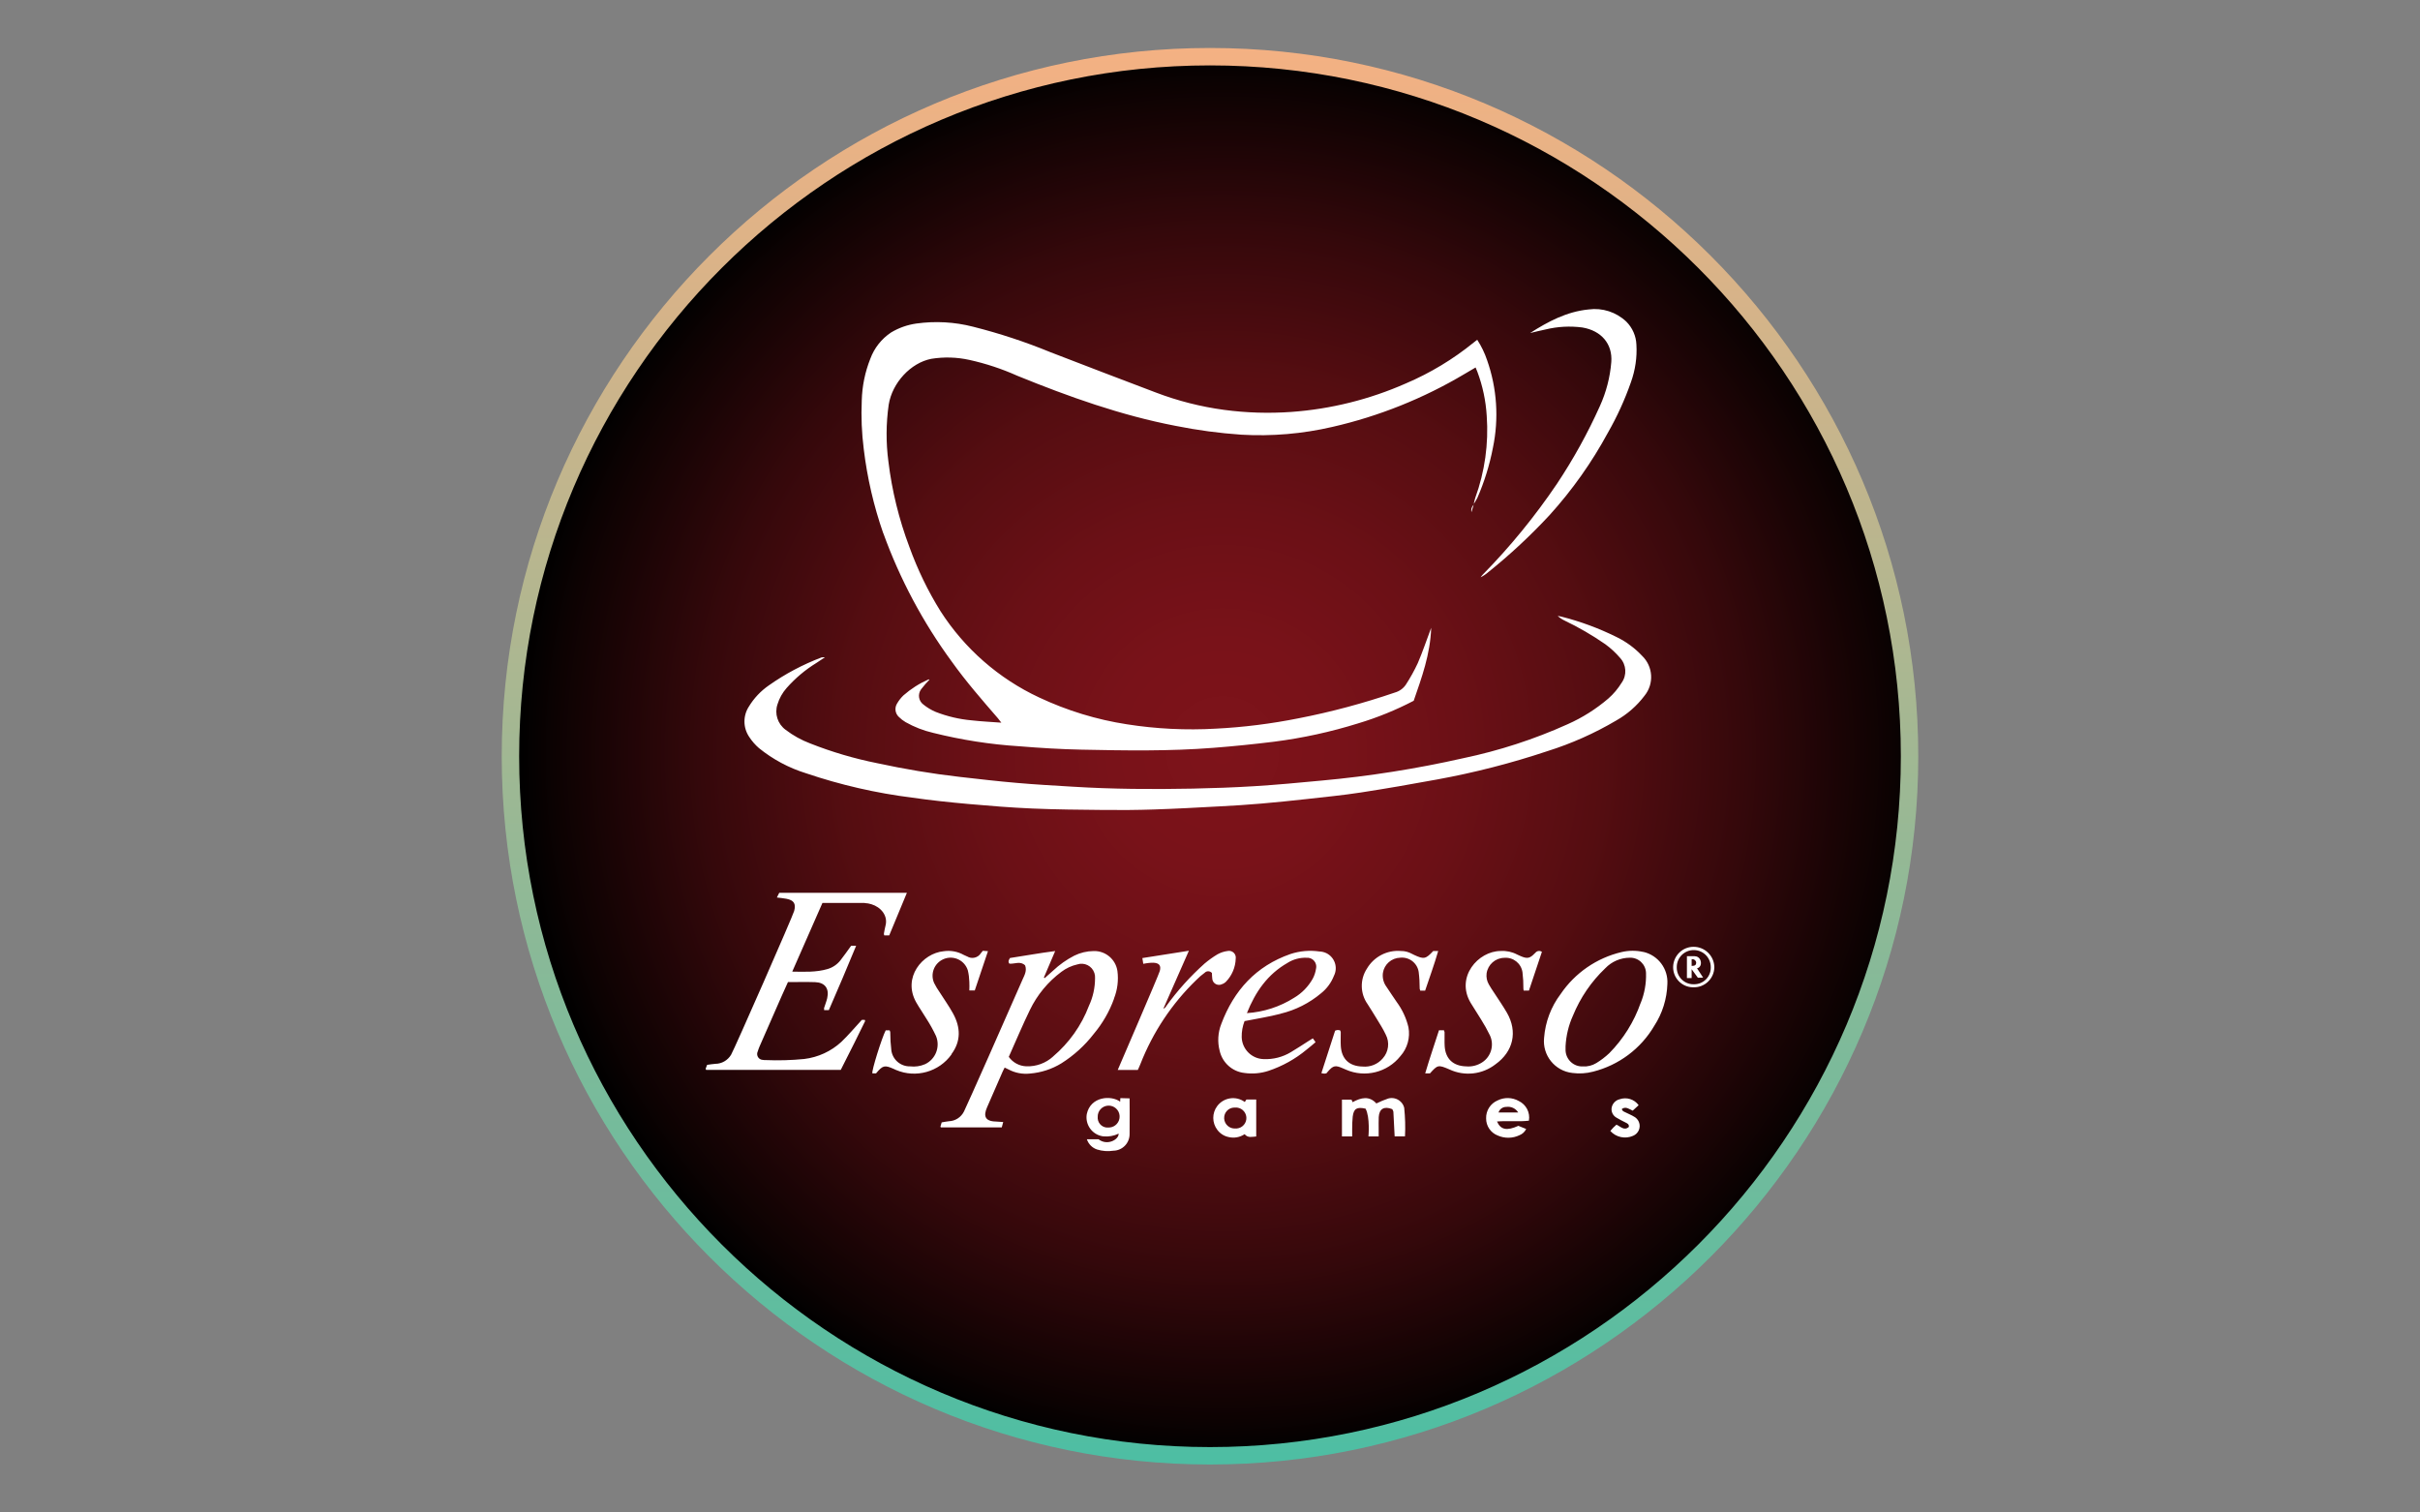
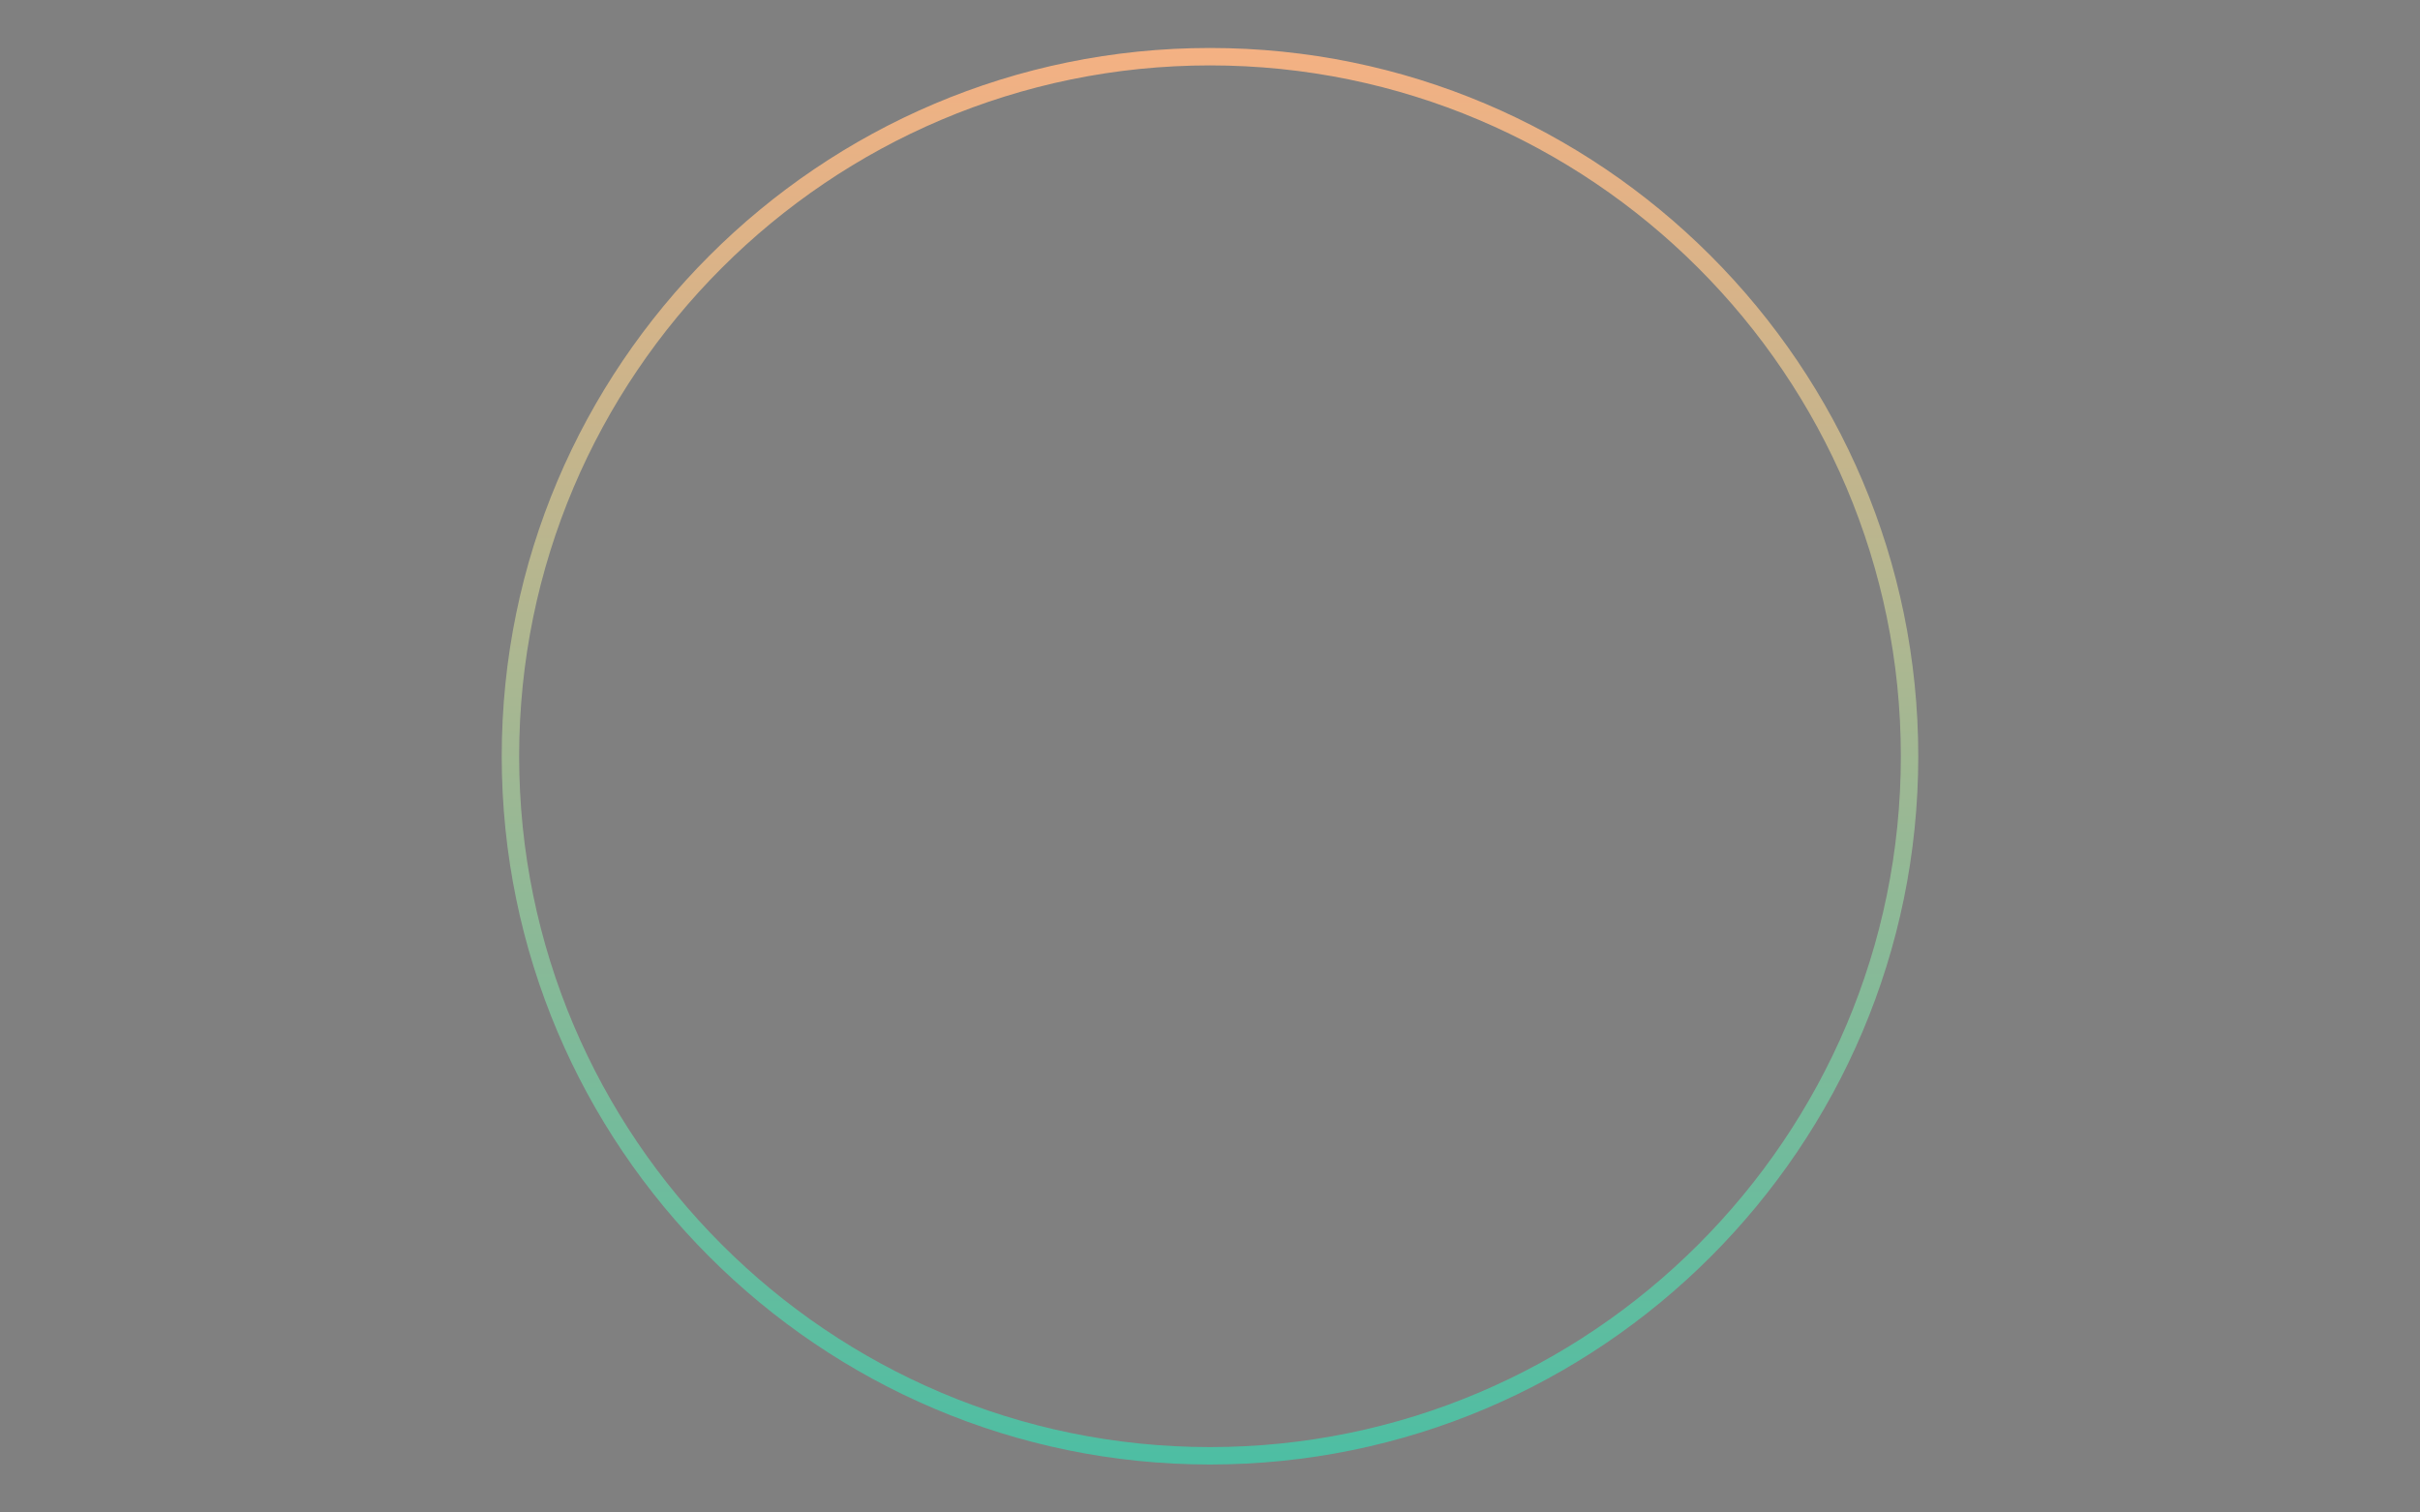
<svg xmlns="http://www.w3.org/2000/svg" id="uuid-634e34b2-75b2-4ee9-a587-7ae8d94fdc5b" viewBox="0 0 400 250">
  <rect x="0" y="0" width="400" height="250" fill="#808080" stroke="none" />
  <defs>
    <style>.uuid-09b3bcd9-4959-469b-b369-b26031b8e64b{fill:url(#uuid-310c359f-d5cb-41bd-bac7-c943e2af5978);}.uuid-fa33c388-26c2-4743-ab7e-fd4a9b9cb8b9{fill:#fff;}.uuid-e31fbf90-0d1c-4cb0-83e0-14cc7a9f2777{fill:url(#uuid-413795dc-7f59-477d-bdac-a7651401c82a);}</style>
    <radialGradient id="uuid-413795dc-7f59-477d-bdac-a7651401c82a" cx="202.11" cy="127.6" fx="202.11" fy="127.6" r="116.31" gradientTransform="translate(0 252) scale(1 -1)" gradientUnits="userSpaceOnUse">
      <stop offset="0" stop-color="#7e131a" />
      <stop offset=".16" stop-color="#791219" />
      <stop offset=".34" stop-color="#6b1016" />
      <stop offset=".54" stop-color="#550d11" />
      <stop offset=".74" stop-color="#35080b" />
      <stop offset=".95" stop-color="#0c0202" />
      <stop offset="1" stop-color="#000" />
    </radialGradient>
    <linearGradient id="uuid-310c359f-d5cb-41bd-bac7-c943e2af5978" x1="-278.82" y1="-105.37" x2="-44.69" y2="-105.37" gradientTransform="translate(305.37 286.75) rotate(90) scale(1 -1)" gradientUnits="userSpaceOnUse">
      <stop offset="0" stop-color="#f4b183" />
      <stop offset="1" stop-color="#4dbea3" />
    </linearGradient>
  </defs>
  <g id="uuid-091a9e2b-9ce4-49f7-ad3d-88cfb3791e84">
    <g id="uuid-ecc656ef-4e5b-4c25-9869-a7cadad03b93">
-       <circle class="uuid-e31fbf90-0d1c-4cb0-83e0-14cc7a9f2777" cx="200" cy="125" r="115.63" />
      <path class="uuid-09b3bcd9-4959-469b-b369-b26031b8e64b" d="M200,242.07c-64.55,0-117.07-52.52-117.07-117.07S135.45,7.93,200,7.93s117.07,52.52,117.07,117.07-52.52,117.07-117.07,117.07ZM200,10.81c-62.96,0-114.19,51.22-114.19,114.19s51.22,114.19,114.19,114.19,114.19-51.22,114.19-114.19S262.96,10.81,200,10.81Z" />
-       <path class="uuid-fa33c388-26c2-4743-ab7e-fd4a9b9cb8b9" d="M146.01,88.16c2.74,7.57,6.54,14.7,11.3,21.19,2.35,3.29,5,6.33,7.64,9.38.16.19.31.39.56.72-1.74-.13-3.31-.2-4.88-.38-2.04-.18-4.05-.65-5.97-1.4-.74-.31-1.43-.73-2.05-1.23-.79-.59-.95-1.71-.36-2.51.03-.04.06-.07.09-.11.4-.52.83-1.01,1.29-1.48-.03,0-.11-.06-.15-.04-1.51.66-2.91,1.55-4.15,2.64-.41.39-.76.84-1.05,1.34-.45.71-.33,1.65.29,2.22.33.33.7.62,1.11.86,1.43.81,2.98,1.41,4.58,1.78,4.66,1.16,9.42,1.91,14.22,2.21,3.42.28,6.84.49,10.27.56,7.26.15,14.53.27,21.79-.3,3.35-.26,6.69-.6,10.02-1.01,4.73-.6,9.4-1.62,13.95-3.04,3.16-.95,6.23-2.2,9.16-3.73,1.33-3.85,2.74-7.68,2.89-12.06-.79,2.11-1.43,4.01-2.22,5.85-.57,1.22-1.22,2.39-1.95,3.52-.43.65-1.08,1.12-1.83,1.33-5.21,1.78-10.53,3.21-15.93,4.26-4.51.9-9.09,1.48-13.68,1.71-4.91.28-9.83.04-14.68-.72-5.02-.77-9.9-2.27-14.5-4.43-6.69-3.12-12.35-8.08-16.33-14.29-2.08-3.34-3.79-6.9-5.13-10.6-1.72-4.56-2.89-9.31-3.47-14.15-.41-3.1-.39-6.25.05-9.34.58-3.65,3.65-6.94,7.04-7.6,2.09-.34,4.23-.28,6.3.18,2.72.6,5.38,1.48,7.92,2.62,8.5,3.46,17.12,6.54,26.16,8.28,3.59.72,7.22,1.21,10.87,1.46,5.04.29,10.1-.14,15.02-1.28,7.71-1.76,15.09-4.72,21.88-8.76.59-.35,1.19-.7,1.82-1.07.13.3.22.51.3.73.87,2.33,1.39,4.78,1.54,7.27.33,4.61-.32,9.23-1.9,13.57-.1.32-.18.65-.24.99.22-.33.42-.67.6-1.02,1.15-2.65,2.01-5.41,2.56-8.25,1.01-4.83.68-9.85-.96-14.5-.4-1.19-.95-2.32-1.63-3.37-.23.18-.41.32-.59.46-3.4,2.76-7.16,5.03-11.19,6.75-6,2.65-12.42,4.25-18.97,4.72-3.69.26-7.4.15-11.07-.34-3.86-.52-7.65-1.48-11.3-2.87-5.81-2.2-11.61-4.42-17.41-6.66-4.16-1.71-8.44-3.12-12.81-4.22-3.07-.79-6.26-.96-9.39-.52-1.47.21-2.88.71-4.15,1.47-1.58,1.05-2.79,2.58-3.44,4.36-.87,2.19-1.35,4.52-1.41,6.88-.12,2.69-.01,5.38.33,8.05.57,4.74,1.65,9.4,3.22,13.9ZM243.62,83.4s.01-.05.02-.07c-.01.02-.02.04-.03.06l.02.02ZM125.44,123.65c2.31,1.87,4.94,3.28,7.78,4.16,5.7,1.93,11.57,3.28,17.54,4.03,3.12.45,6.27.78,9.41,1.06,3.48.31,6.97.59,10.46.74,3.93.17,7.87.2,11.8.24,2.76.03,5.52.01,8.27-.08,3.66-.12,7.32-.32,10.98-.52,2.28-.12,4.56-.26,6.84-.46,2.48-.21,4.95-.47,7.42-.74,3-.34,6.02-.63,9-1.09,4.21-.65,8.41-1.38,12.6-2.15,6.17-1.13,12.26-2.69,18.22-4.68,3.98-1.25,7.8-2.95,11.39-5.07,1.82-1.03,3.41-2.42,4.67-4.09,1.61-1.98,1.43-4.85-.41-6.61-1.2-1.28-2.62-2.32-4.2-3.09-2.92-1.45-5.98-2.58-9.14-3.38-.2-.05-.4-.08-.6-.12.32.31.69.56,1.09.75,2.37,1.13,4.64,2.45,6.79,3.94.89.65,1.71,1.41,2.43,2.25,1.05,1.14,1.16,2.85.26,4.11-.6.97-1.34,1.86-2.2,2.61-2.02,1.73-4.28,3.16-6.71,4.24-5.54,2.5-11.34,4.38-17.3,5.63-7.7,1.74-15.5,2.97-23.36,3.69-3.71.35-7.43.7-11.15.93-3.39.21-6.79.33-10.18.4-6.63.13-13.25.09-19.87-.32-3.05-.19-6.11-.35-9.15-.62-3.18-.27-6.34-.64-9.51-1-4.57-.52-9.11-1.29-13.61-2.26-3.79-.76-7.5-1.85-11.09-3.27-1.45-.55-2.81-1.3-4.04-2.24-1.33-.96-1.88-2.67-1.36-4.22.3-1,.82-1.92,1.51-2.7,1.43-1.62,3.08-3.01,4.92-4.14.42-.27.83-.55,1.42-.94-.2-.01-.39,0-.58.03-3.08,1.17-6.01,2.72-8.7,4.62-1.33.92-2.46,2.11-3.3,3.5-1,1.54-.97,3.54.08,5.05.44.67.97,1.28,1.58,1.81ZM142.94,149.27c.37.01.74.08,1.09.19,1.54.46,2.79,1.87,2.33,3.57-.11.42-.18.85-.26,1.28,0,.1.02.21.06.3h.82c.97-2.34,1.93-4.64,2.92-7.04h-21.1l-.39.78c.6.08,1.1.11,1.58.21,1.22.24,1.6.79,1.28,2.01-.21.81-9.87,22.82-10.43,23.77-.55.92-1.53,1.49-2.59,1.5-.46.03-.92.11-1.37.17-.1.26-.18.44-.24.63-.01.05.04.11.08.2h22.25c.76-1.51,1.51-2.97,2.24-4.44.6-1.2,1.19-2.41,1.78-3.61.02-.04-.03-.11-.05-.21h-.49c-1.19,1.29-2.23,2.53-3.39,3.64-1.7,1.56-3.84,2.54-6.12,2.82-2.14.21-4.29.27-6.44.18-.13,0-.27,0-.4-.03-.54-.01-.96-.46-.95-.99,0-.13.03-.27.09-.39.09-.29.19-.57.31-.85,1.21-2.77,2.42-5.54,3.64-8.3.35-.79.71-1.58,1.05-2.33,1.56,0,3.03-.04,4.5.01,1.62.06,2.35,1.06,1.99,2.65-.13.55-.35,1.08-.52,1.63-.01.11,0,.23.01.34h.78c1.53-3.53,3.03-7.02,4.51-10.63h-.83c-.62.85-1.17,1.65-1.77,2.41-.55.69-1.3,1.2-2.15,1.44-1.86.54-3.77.45-5.81.42l4.99-11.35c2.43,0,4.71,0,7,0h0ZM184.13,165.05c.57-1.44.77-3.01.57-4.54-.28-1.94-1.97-3.37-3.93-3.31-1.11.01-2.21.27-3.2.76-1.29.66-2.47,1.5-3.53,2.5-.46.41-.91.81-1.37,1.22l-.13-.1,1.87-4.38c-2.62.33-5.05.79-7.47,1.15-.2.32-.37.61-.09.94.88.06,1.81-.49,2.59.28.33.88-.1,1.61-.42,2.33-2.65,6.09-9.1,20.63-9.68,21.81-.48.96-1.43,1.58-2.5,1.62-.39.04-.78.12-1.19.19-.08.27-.15.49-.21.71,0,.02.03.05.08.12h10.06l.24-.89c-.47-.03-.84-.07-1.2-.08-1.88-.04-2.07-.98-1.47-2.35.85-1.94,1.69-3.88,2.54-5.82.1-.24.23-.47.37-.75.25.12.46.21.66.32,1.08.57,2.3.8,3.51.67,1.85-.15,3.64-.73,5.22-1.7,2.05-1.3,3.86-2.94,5.34-4.86,1.45-1.73,2.59-3.7,3.35-5.82h0ZM174.07,174.63c-1.21,1.1-2.8,1.68-4.43,1.62-1.16-.04-2.23-.62-2.9-1.56,1.17-2.62,2.26-5.22,3.49-7.75,1.2-2.49,2.99-4.66,5.21-6.31.78-.59,1.68-1.01,2.63-1.22,1.17-.39,2.44.25,2.82,1.42.09.27.13.55.11.84,0,1.58-.34,3.15-1.01,4.58-1.23,3.25-3.28,6.13-5.93,8.38h0ZM261.55,54.13c3.14.53,5,2.72,4.78,5.7-.2,2.52-.84,4.98-1.88,7.28-2.01,4.48-4.39,8.78-7.11,12.87-3.62,5.35-7.71,10.37-12.24,14.98-.14.14-.25.3-.37.46.46-.23.89-.52,1.28-.86,3.59-2.88,6.97-6.03,10.11-9.41,3.75-4.14,6.99-8.72,9.65-13.63,1.52-2.66,2.79-5.44,3.8-8.33.72-2,1.04-4.12.91-6.24-.06-1.43-.66-2.78-1.67-3.79-1.67-1.58-3.96-2.32-6.23-2.01-3.6.35-6.71,2-9.67,3.9.85-.2,1.69-.42,2.54-.59,2-.49,4.06-.6,6.1-.33h0ZM271.62,157.35c-1.18-.27-2.42-.26-3.6.02-4.1.97-7.69,3.44-10.06,6.93-1.59,2.1-2.54,4.62-2.74,7.25-.3,2.89,1.79,5.48,4.68,5.8,1.13.15,2.29.08,3.4-.21,4.26-1.07,7.92-3.8,10.14-7.59,1.34-2.06,2.08-4.45,2.16-6.91.15-2.5-1.53-4.74-3.97-5.3ZM271.18,165.78c-1.09,3.11-2.86,5.95-5.18,8.3-.66.62-1.38,1.17-2.15,1.64-.66.4-1.44.6-2.21.55-1.52.07-2.8-1.11-2.87-2.63,0-.04,0-.07,0-.11-.01-.2,0-.4,0-.6.09-1.74.5-3.46,1.22-5.05,1.21-2.96,3.03-5.64,5.35-7.84,1.06-1.11,2.52-1.73,4.05-1.74,1.44-.04,2.63,1.09,2.68,2.52,0,.01,0,.03,0,.04.05,1.68-.25,3.36-.88,4.92h0ZM211.68,167.55c2.46-.59,4.75-1.75,6.69-3.38.95-.76,1.68-1.76,2.12-2.89.69-1.37.13-3.03-1.23-3.72-.37-.18-.77-.28-1.18-.29-1.6-.23-3.24-.09-4.78.42-5.69,1.98-9.35,6.01-11.43,11.55-.56,1.42-.66,2.98-.27,4.46.45,1.96,2.09,3.43,4.09,3.65,1.33.19,2.7.07,3.98-.35,2.3-.77,4.44-1.96,6.3-3.51.5-.38.97-.8,1.48-1.23l-.45-.63c-.28.17-.51.31-.73.45-.97.61-1.91,1.25-2.9,1.83-1.36.82-2.93,1.22-4.52,1.15-1.97-.06-3.55-1.65-3.61-3.62-.02-.91.14-1.81.47-2.66,2.11-.42,4.07-.72,5.98-1.22h0ZM212.82,159.15c.94-.59,2.05-.89,3.16-.84.81-.06,1.51.54,1.58,1.35.01.14,0,.29-.03.43-.09.59-.27,1.17-.56,1.7-.73,1.29-1.79,2.38-3.06,3.13-2.35,1.49-5.04,2.36-7.81,2.54,1.4-3.52,3.43-6.44,6.73-8.31h0ZM157.26,174.25c1.61-2.16,1.52-4.45.27-6.73-.66-1.21-1.47-2.33-2.2-3.49-.35-.49-.66-1.01-.93-1.55-.67-1.5.01-3.26,1.52-3.93,1.5-.67,3.26.01,3.93,1.52.05.1.09.21.12.32.15.62.23,1.25.25,1.89.04.46,0,.93,0,1.43h.9c.73-2.18,1.44-4.3,2.18-6.49l-.85-.06c-.14.17-.22.28-.31.38-.49.79-1.52,1.03-2.3.54,0,0,0,0-.01,0-.19-.07-.37-.16-.55-.25-1-.56-2.16-.77-3.3-.6-3.52.33-6.85,4.35-4.54,8.45.53.94,1.16,1.81,1.71,2.74.58.9,1.1,1.84,1.56,2.82.74,1.8-.07,3.86-1.83,4.67-.78.33-1.62.45-2.46.35-1.55.03-2.88-1.1-3.09-2.64-.12-1-.18-2-.18-3.01-.02-.11-.06-.21-.11-.31h-.64c-.62,1.17-2.4,6.82-2.2,7.12h.6c1.12-1.34,1.41-1.41,2.94-.73.12.05.24.11.37.17,3.28,1.39,7.1.32,9.17-2.58h0ZM236.89,157.2c-1.24,1.33-1.53,1.39-3.15.64-.12-.05-.24-.11-.36-.18-.56-.31-1.19-.48-1.83-.47-2.27-.19-4.45.94-5.61,2.91-1.18,1.8-1.13,4.14.12,5.89.48.77.98,1.53,1.44,2.31.54.89,1.11,1.77,1.55,2.71.68,1.29.47,2.87-.51,3.95-.83.96-2.07,1.45-3.33,1.33-2.17-.05-3.46-1.23-3.59-3.39-.05-.77,0-1.55-.01-2.32,0-.09-.08-.18-.13-.29-.13-.02-.26-.04-.39-.04-.14.02-.28.06-.41.11-.75,2.32-1.5,4.64-2.27,7.02.16.04.32.07.48.08.12,0,.24-.03.35-.05.1-.11.16-.19.23-.27.89-1.04,1.25-1.11,2.53-.54.15.07.31.13.46.2,3.16,1.39,6.86.47,9.01-2.23,1.16-1.3,1.65-3.07,1.33-4.78-.36-1.51-1.02-2.92-1.94-4.17-.55-.84-1.15-1.66-1.69-2.51-.49-.66-.7-1.48-.59-2.29.21-1.42,1.42-2.48,2.85-2.52,1.48-.16,2.82.86,3.06,2.33.12.93.17,1.86.17,2.8.02.11.05.21.09.31h.81c.74-2.19,1.51-4.32,2.16-6.55h-.8ZM253.71,157.54c-.84.9-1.28.97-2.4.48-.19-.07-.37-.16-.55-.25-.83-.44-1.77-.64-2.71-.58-3.73,0-7.5,4.32-4.96,8.58.55.92,1.16,1.81,1.71,2.73.54.85,1.03,1.73,1.47,2.64.74,1.59.2,3.49-1.27,4.45-.79.52-1.74.76-2.68.67-2.12-.06-3.39-1.23-3.53-3.33-.05-.77,0-1.55-.02-2.32-.02-.11-.06-.22-.1-.32h-.82c-.78,2.42-1.57,4.72-2.28,7.13h.79c1.25-1.41,1.37-1.44,3.13-.69.03.01.06.02.09.04,2.5,1.17,5.44.84,7.62-.86,2.94-2.11,3.68-5.38,1.88-8.51-.65-1.13-1.41-2.21-2.12-3.31-.29-.45-.61-.89-.86-1.36-.33-.55-.46-1.2-.38-1.84.21-1.46,1.45-2.55,2.92-2.57,1.48-.13,2.8.92,3.01,2.39.11.9.16,1.8.15,2.7,0,.09.03.19.04.32h.88c.73-2.17,1.43-4.29,2.14-6.4-.36-.25-.85-.17-1.11.19,0,.01-.02.03-.03.04h0ZM201.88,162.71c.29-.08.56-.24.77-.45.99-1.03,1.56-2.39,1.6-3.81.09-.61-.33-1.18-.94-1.27-.13-.02-.26-.02-.39.01-.6.07-1.18.27-1.7.56-.75.45-1.46.96-2.12,1.52-2.36,2.11-4.48,4.46-6.33,7.03-.06.08-.1.17-.17.25-.1.08-.21.15-.32.2,1.43-3.25,2.79-6.33,4.23-9.6l-7.69,1.21.15.95c.36-.06.62-.12.89-.14.27-.03.54-.05.8-.04.94.05,1.29.47,1.04,1.37-.22.77-6.79,15.95-6.95,16.35h3.32c.16-.37.32-.67.43-.98,2.05-5.24,5.2-9.99,9.25-13.9.42-.43.88-.83,1.37-1.18.3-.32.81-.33,1.13-.03.03.02.05.05.07.08.01.27.01.57.05.86.01.61.52,1.1,1.14,1.09.13,0,.25-.03.37-.07h0ZM231.46,182.05c-.54-.49-1.29-.67-1.99-.48-.67.23-1.33.5-1.97.82-1.16-1.29-2.54-.98-3.93-.21l-.18-.42h-1.58v6.08h1.69c0-.47,0-.87,0-1.27,0-.67.02-1.34.09-2.01.17-1.32.67-1.63,2.12-1.31.77,1.39.48,4.59.48,4.59h1.69c0-.44,0-.8,0-1.17,0-.67-.02-1.35.01-2.02.08-1.38.88-1.85,2.23-1.32.09.13.15.27.19.42.08,1.33.21,4.08.21,4.08h1.71c.08-1.57.03-3.15-.13-4.72-.1-.42-.33-.8-.66-1.08ZM185.18,181.52s-.03.29-.03.58c-1.48-1.11-4.91-.88-5.52,2.06-.29,1.72.87,3.36,2.6,3.65.05,0,.1.02.15.02.87.08,1.74-.07,2.52-.45.04,1-1.91,2.05-3.32.93h-1.93c.26.8.89,1.43,1.69,1.69.87.27,1.79.34,2.69.2,1.51-.03,2.7-1.27,2.68-2.78,0-.02,0-.05,0-.07.03-1.75,0-5.8,0-5.8l-1.52-.04ZM183.22,186.37c-.9.09-1.69-.57-1.78-1.47,0-.08,0-.17,0-.25-.05-1,.72-1.85,1.72-1.9,1-.05,1.85.72,1.9,1.72.05,1-.72,1.85-1.72,1.9-.04,0-.07,0-.11,0ZM205.75,182.15c-1.45-1.07-3.5-.76-4.57.69-.86,1.16-.85,2.75.02,3.9.44.6,1.09,1.03,1.82,1.19.92.24,1.91.07,2.7-.46.58.68,1.24.41,1.92.38v-6.11h-1.62l-.27.41ZM204.21,186.53c-.97.07-1.81-.67-1.87-1.64,0-.02,0-.04,0-.06-.03-.94.71-1.73,1.65-1.76.05,0,.1,0,.14,0,.95-.08,1.79.62,1.88,1.58.08.95-.62,1.79-1.58,1.88-.07,0-.15,0-.22,0h0ZM251.03,181.98c-1.08-.61-2.38-.64-3.49-.09-1.18.5-1.94,1.68-1.9,2.96-.02,1.25.75,2.39,1.92,2.84,1.15.51,2.48.49,3.61-.06.48-.19.87-.56,1.09-1.02l-1.29-.52c-1.91.86-2.93.66-3.53-.72,1.8-.14,3.54.07,5.27-.13.24-1.34-.45-2.67-1.68-3.26h0ZM247.69,183.88c.18-.56.7-.93,1.29-.92.78-.11,1.55.25,1.96.92h-3.24ZM270.12,184.59c-.45-.29-.96-.47-1.43-.72-.25-.13-.58-.2-.61-.58.69-.45,1.22.05,1.79.29l.98-.9c-.71-.99-2-1.39-3.15-.98-.67.16-1.18.71-1.31,1.38-.12.69.23,1.37.85,1.69.48.3,1,.54,1.5.8.27.14.55.27.49.7-.79.7-1.38-.1-2.05-.37-.18.17-.36.32-.52.48s-.3.34-.49.56c.95,1.05,2.46,1.37,3.76.8.9-.37,1.33-1.4.96-2.29-.15-.36-.42-.67-.76-.86h0ZM279.92,156.5c-1.84,0-3.33,1.48-3.37,3.32-.03,1.83,1.43,3.34,3.26,3.37.04,0,.08,0,.12,0,1.85.04,3.39-1.43,3.43-3.29,0-.01,0-.02,0-.04-.03-1.87-1.57-3.37-3.44-3.36h0ZM279.9,162.69c-1.53,0-2.76-1.25-2.75-2.77,0-.03,0-.05,0-.08,0-1.55,1.26-2.81,2.82-2.8,1.55,0,2.81,1.26,2.8,2.82,0,.03,0,.07,0,.1,0,1.52-1.24,2.74-2.76,2.73-.04,0-.07,0-.11,0h0ZM243.21,84.67l.37-1.24c-.33.32-.47.79-.37,1.24h0ZM243.58,83.43s.02-.02.03-.03l-.02-.02v.05ZM280.12,158.05c-.42,0-.8,0-1.29,0v3.61h.78v-1.46c.27.36.8,1.09,1.03,1.41.37,0,.71-.02.87-.02-.31-.5-.69-1.03-1.01-1.54,1.01-.19.8-1.99-.37-1.99h0ZM279.61,159.65v-1.1h.07c.34-.04.64.2.68.54,0,0,0,.02,0,.03,0,.33-.14.54-.76.54h0Z" />
    </g>
  </g>
</svg>